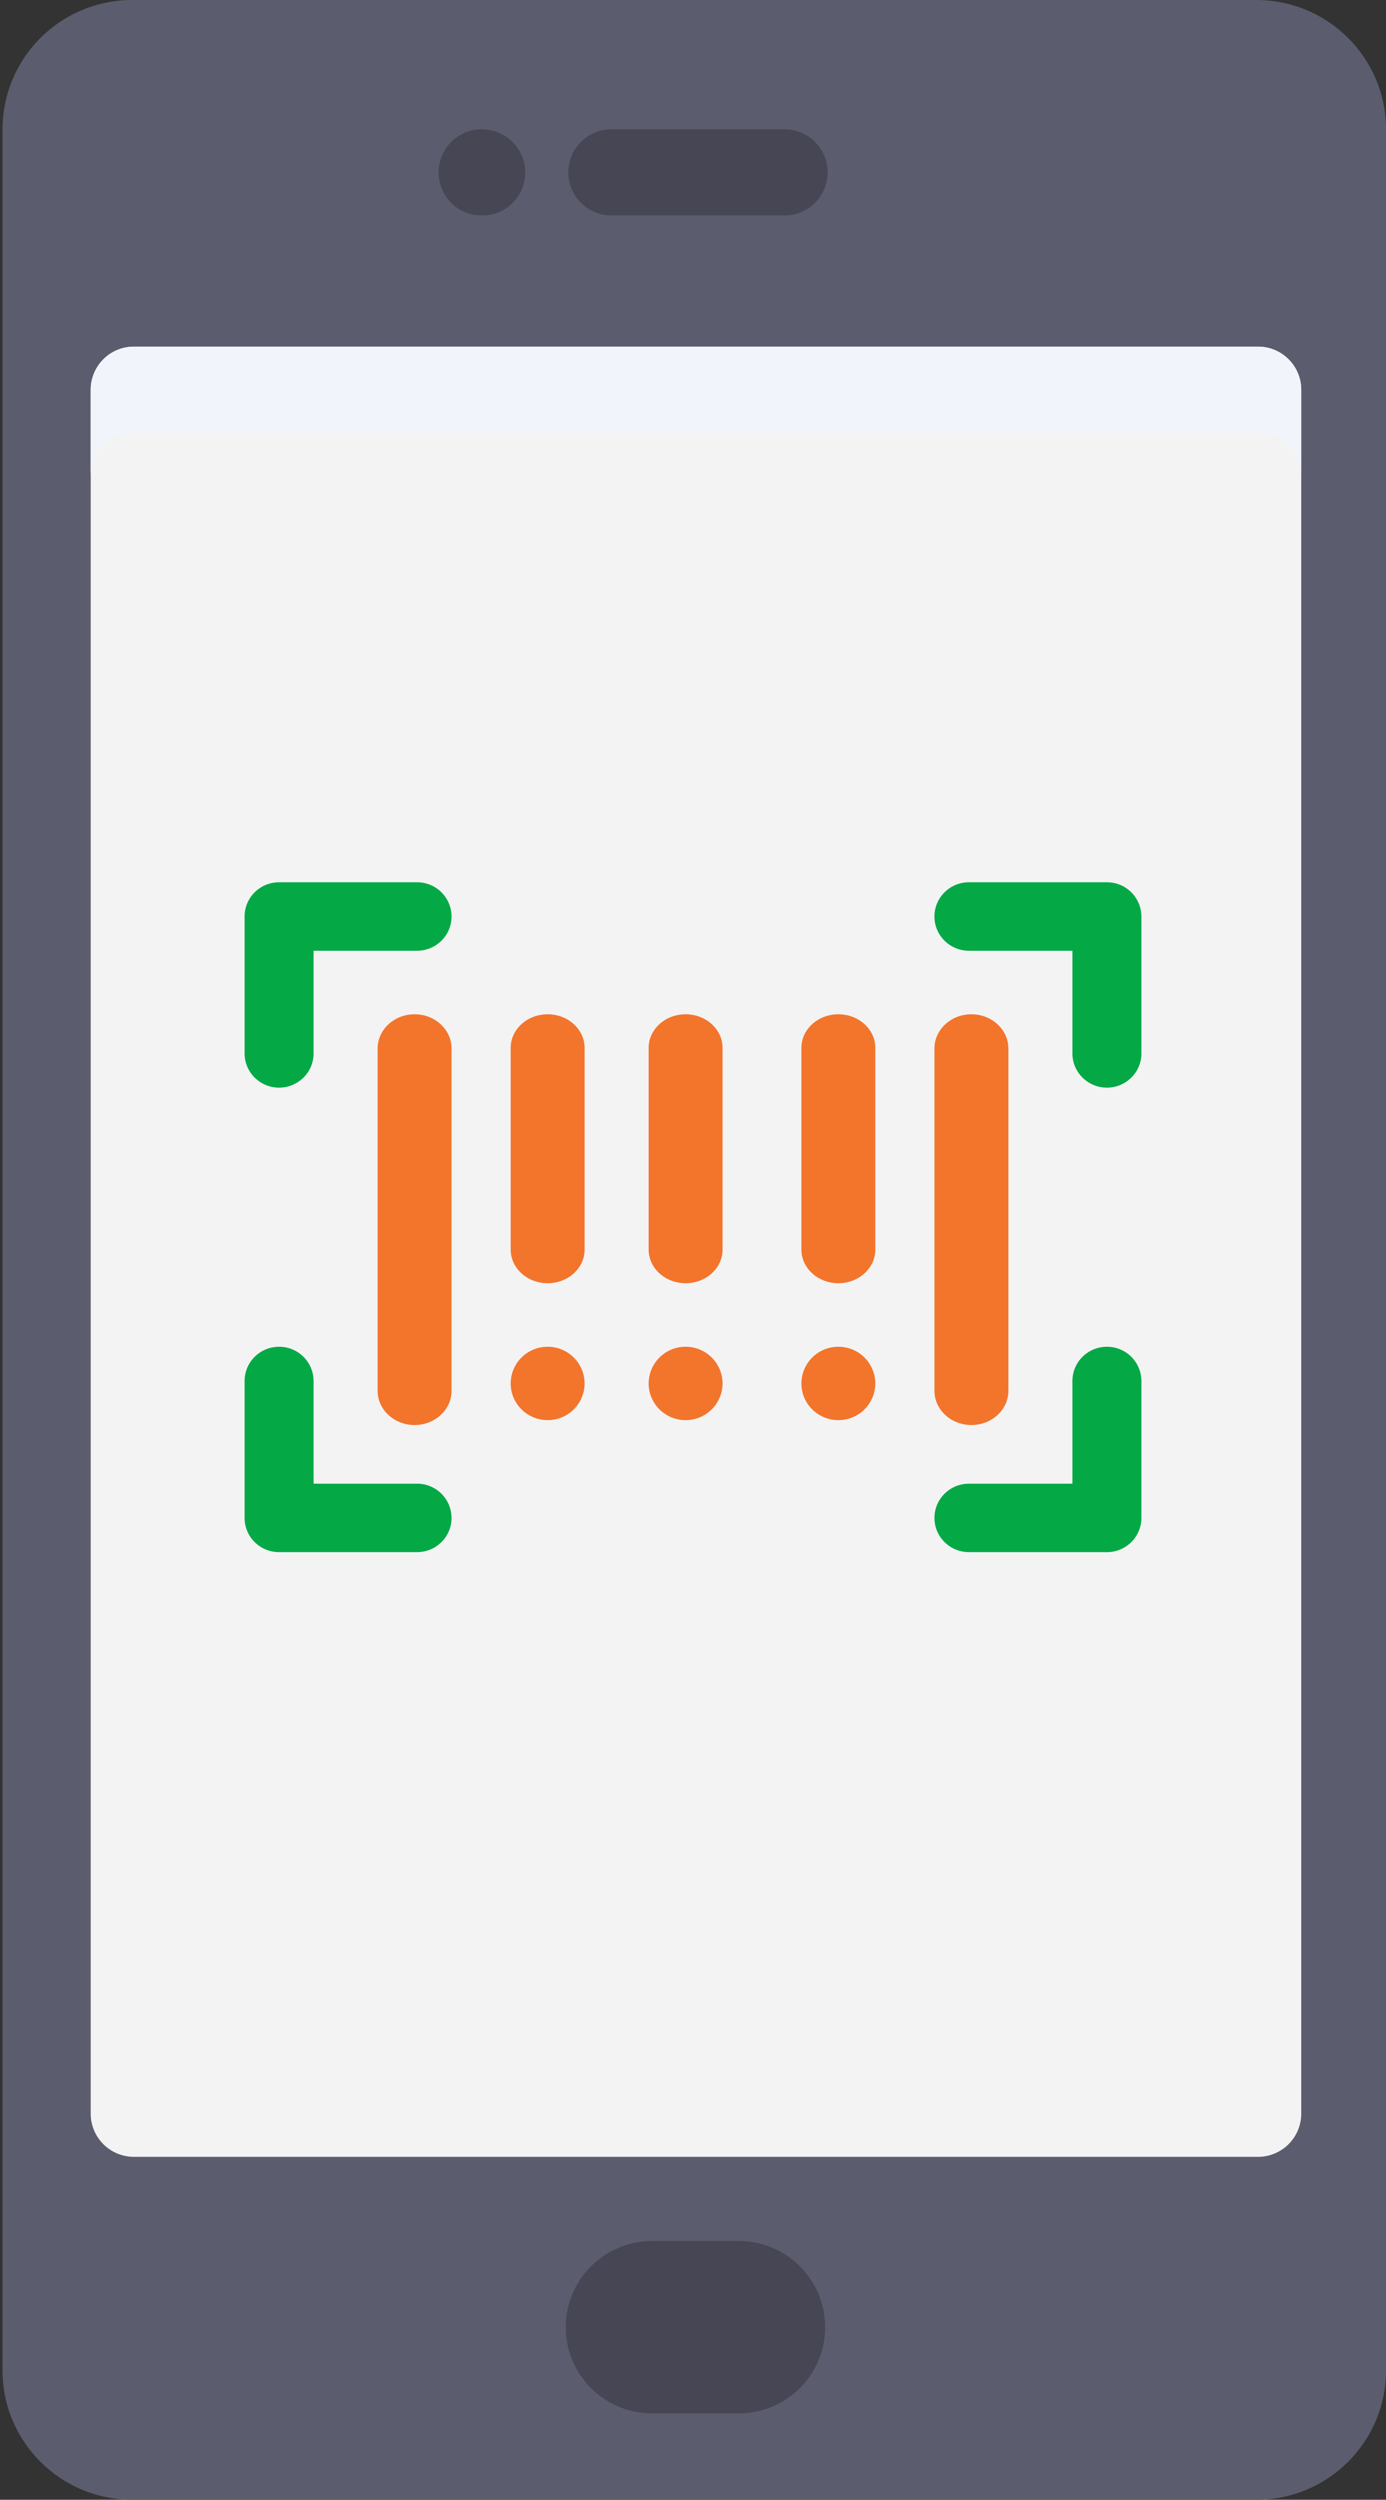
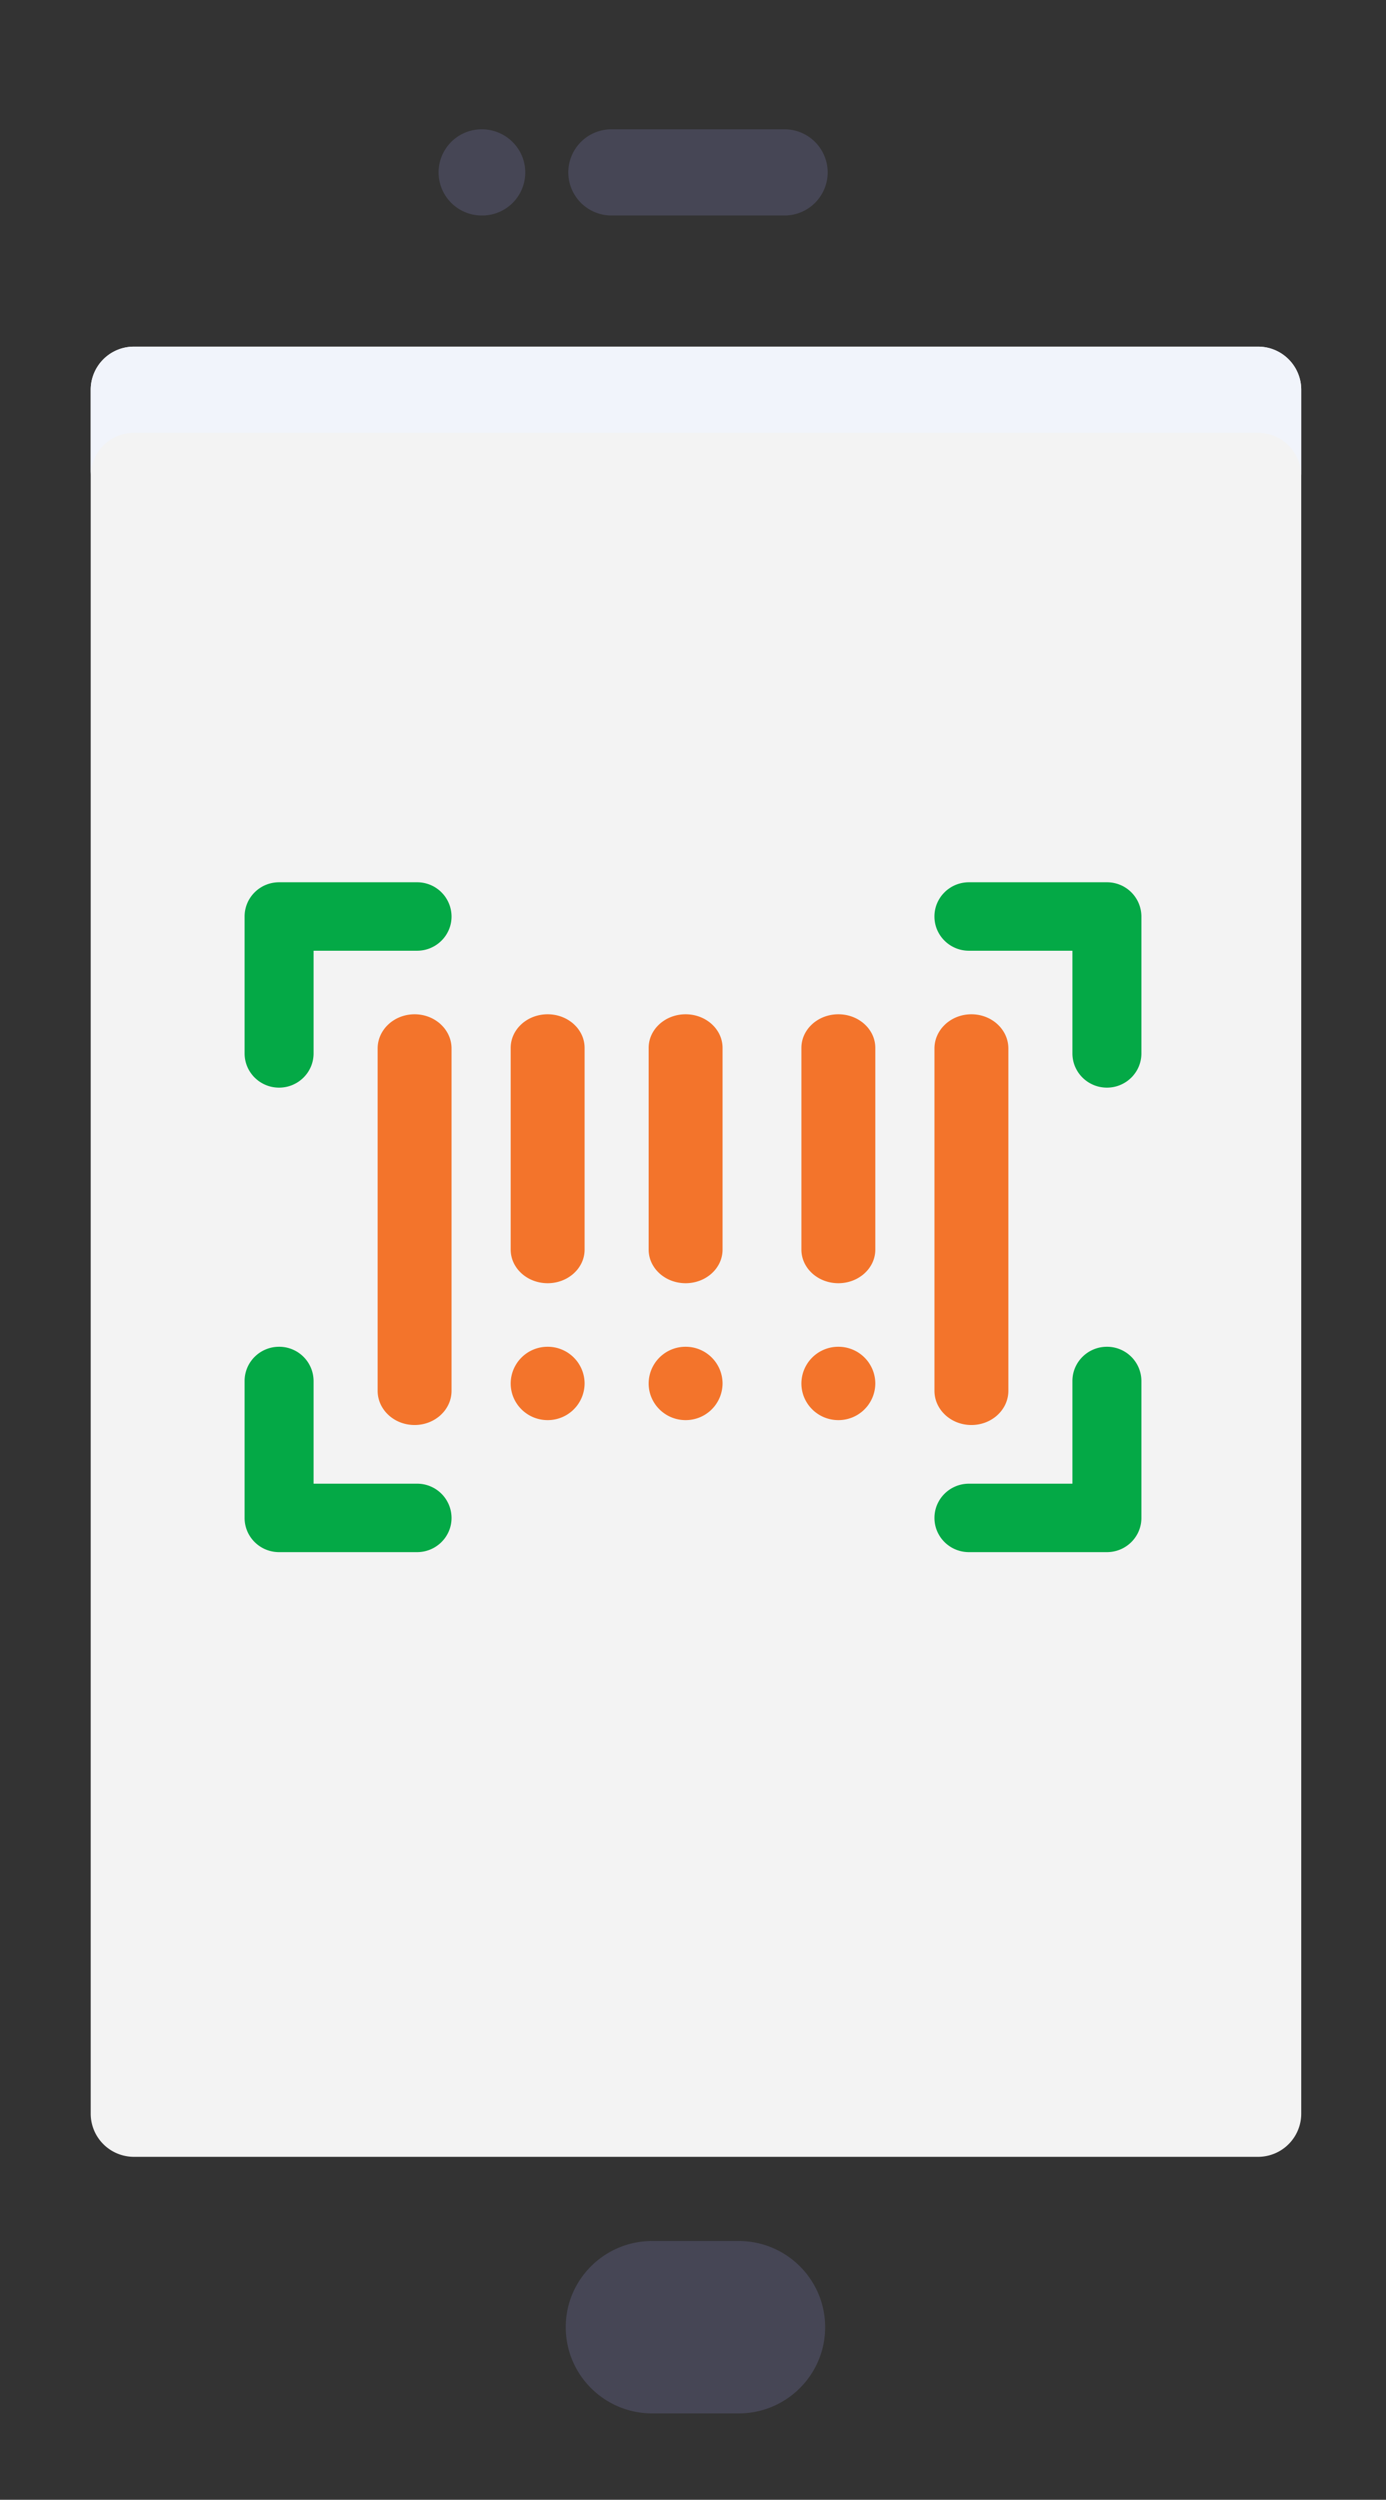
<svg xmlns="http://www.w3.org/2000/svg" width="76" height="137">
  <rect width="100%" height="100%" fill="#333333" stroke="none" />
  <g fill="none" fill-rule="evenodd">
-     <path d="M68.888 0H7.251C3.323 0 .139 3.173.139 7.086v122.828c0 3.913 3.184 7.086 7.112 7.086h61.637c3.928 0 7.112-3.173 7.112-7.086V7.086C76 3.173 72.816 0 68.888 0z" fill="#5B5D6E" />
    <path d="M68.98 118.205H7.345a2.367 2.367 0 01-2.371-2.362V21.36a2.367 2.367 0 012.37-2.362h61.638a2.366 2.366 0 012.37 2.362v94.483a2.366 2.366 0 01-2.37 2.362z" fill="#F3F3F3" />
    <path d="M43.014 11.81h-9.482a2.366 2.366 0 01-2.37-2.362 2.366 2.366 0 012.37-2.362h9.482a2.366 2.366 0 012.371 2.362 2.366 2.366 0 01-2.37 2.362zm-16.571 0h-.023a2.366 2.366 0 01-2.371-2.362 2.366 2.366 0 012.37-2.362c1.311 0 2.383 1.058 2.383 2.362a2.356 2.356 0 01-2.36 2.362zm14.062 120.457h-4.741c-2.62 0-4.742-2.115-4.742-4.725 0-2.609 2.123-4.724 4.742-4.724h4.74c2.62 0 4.742 2.115 4.742 4.724 0 2.61-2.123 4.725-4.741 4.725z" fill="#464655" />
    <path d="M68.98 18.998H7.345a2.367 2.367 0 00-2.371 2.362v4.724a2.367 2.367 0 012.37-2.362h61.638a2.366 2.366 0 012.37 2.362V21.36a2.366 2.366 0 00-2.37-2.362z" fill="#F1F4FB" />
    <path d="M45.97 77.83a2.02 2.02 0 002.027-2.01 2.02 2.02 0 00-2.026-2.01 2.02 2.02 0 00-2.027 2.01c0 1.11.908 2.01 2.027 2.01zm-8.375 0a2.02 2.02 0 002.026-2.01 2.02 2.02 0 00-2.026-2.01 2.02 2.02 0 00-2.027 2.01c0 1.11.908 2.01 2.027 2.01zm-7.565 0a2.02 2.02 0 002.026-2.01 2.02 2.02 0 00-2.027-2.01 2.02 2.02 0 00-2.026 2.01c0 1.11.908 2.01 2.026 2.01zm23.236.268c1.12 0 2.027-.84 2.027-1.876V57.464c0-1.036-.907-1.876-2.027-1.876-1.119 0-2.026.84-2.026 1.876v18.758c0 1.036.907 1.876 2.026 1.876zm-7.296-7.771c1.12 0 2.027-.825 2.027-1.843V57.431c0-1.018-.907-1.843-2.026-1.843-1.12 0-2.027.825-2.027 1.843v11.053c0 1.018.908 1.843 2.027 1.843zm-8.375 0c1.119 0 2.026-.825 2.026-1.843V57.431c0-1.018-.907-1.843-2.026-1.843-1.12 0-2.027.825-2.027 1.843v11.053c0 1.018.907 1.843 2.027 1.843zm-7.565 0c1.118 0 2.026-.825 2.026-1.843V57.431c0-1.018-.908-1.843-2.027-1.843-1.12 0-2.026.825-2.026 1.843v11.053c0 1.018.907 1.843 2.026 1.843zm-7.296-14.739c-1.12 0-2.027.84-2.027 1.876v18.758c0 1.036.907 1.876 2.027 1.876 1.119 0 2.026-.84 2.026-1.876V57.464c0-1.036-.907-1.876-2.026-1.876z" fill="#F3742B" />
    <path d="M53.131 52.105h5.674v5.627c0 1.036.847 1.876 1.892 1.876s1.891-.84 1.891-1.876v-7.503a1.884 1.884 0 00-1.891-1.876H53.13c-1.044 0-1.891.84-1.891 1.876s.847 1.876 1.891 1.876zm0 32.96h7.566c1.045 0 1.891-.84 1.891-1.875v-7.504a1.884 1.884 0 00-1.891-1.876c-1.045 0-1.892.84-1.892 1.876v5.628h-5.674c-1.044 0-1.891.84-1.891 1.876s.847 1.875 1.891 1.875zM15.303 59.608c1.045 0 1.892-.84 1.892-1.876v-5.627h5.674c1.044 0 1.891-.84 1.891-1.876a1.884 1.884 0 00-1.891-1.876h-7.566c-1.045 0-1.891.84-1.891 1.876v7.503c0 1.036.846 1.876 1.891 1.876zm0 25.457h7.566c1.044 0 1.891-.84 1.891-1.875a1.884 1.884 0 00-1.891-1.876h-5.674v-5.628a1.884 1.884 0 00-1.892-1.876c-1.045 0-1.891.84-1.891 1.876v7.504c0 1.036.846 1.875 1.891 1.875z" fill="#04A946" />
  </g>
</svg>